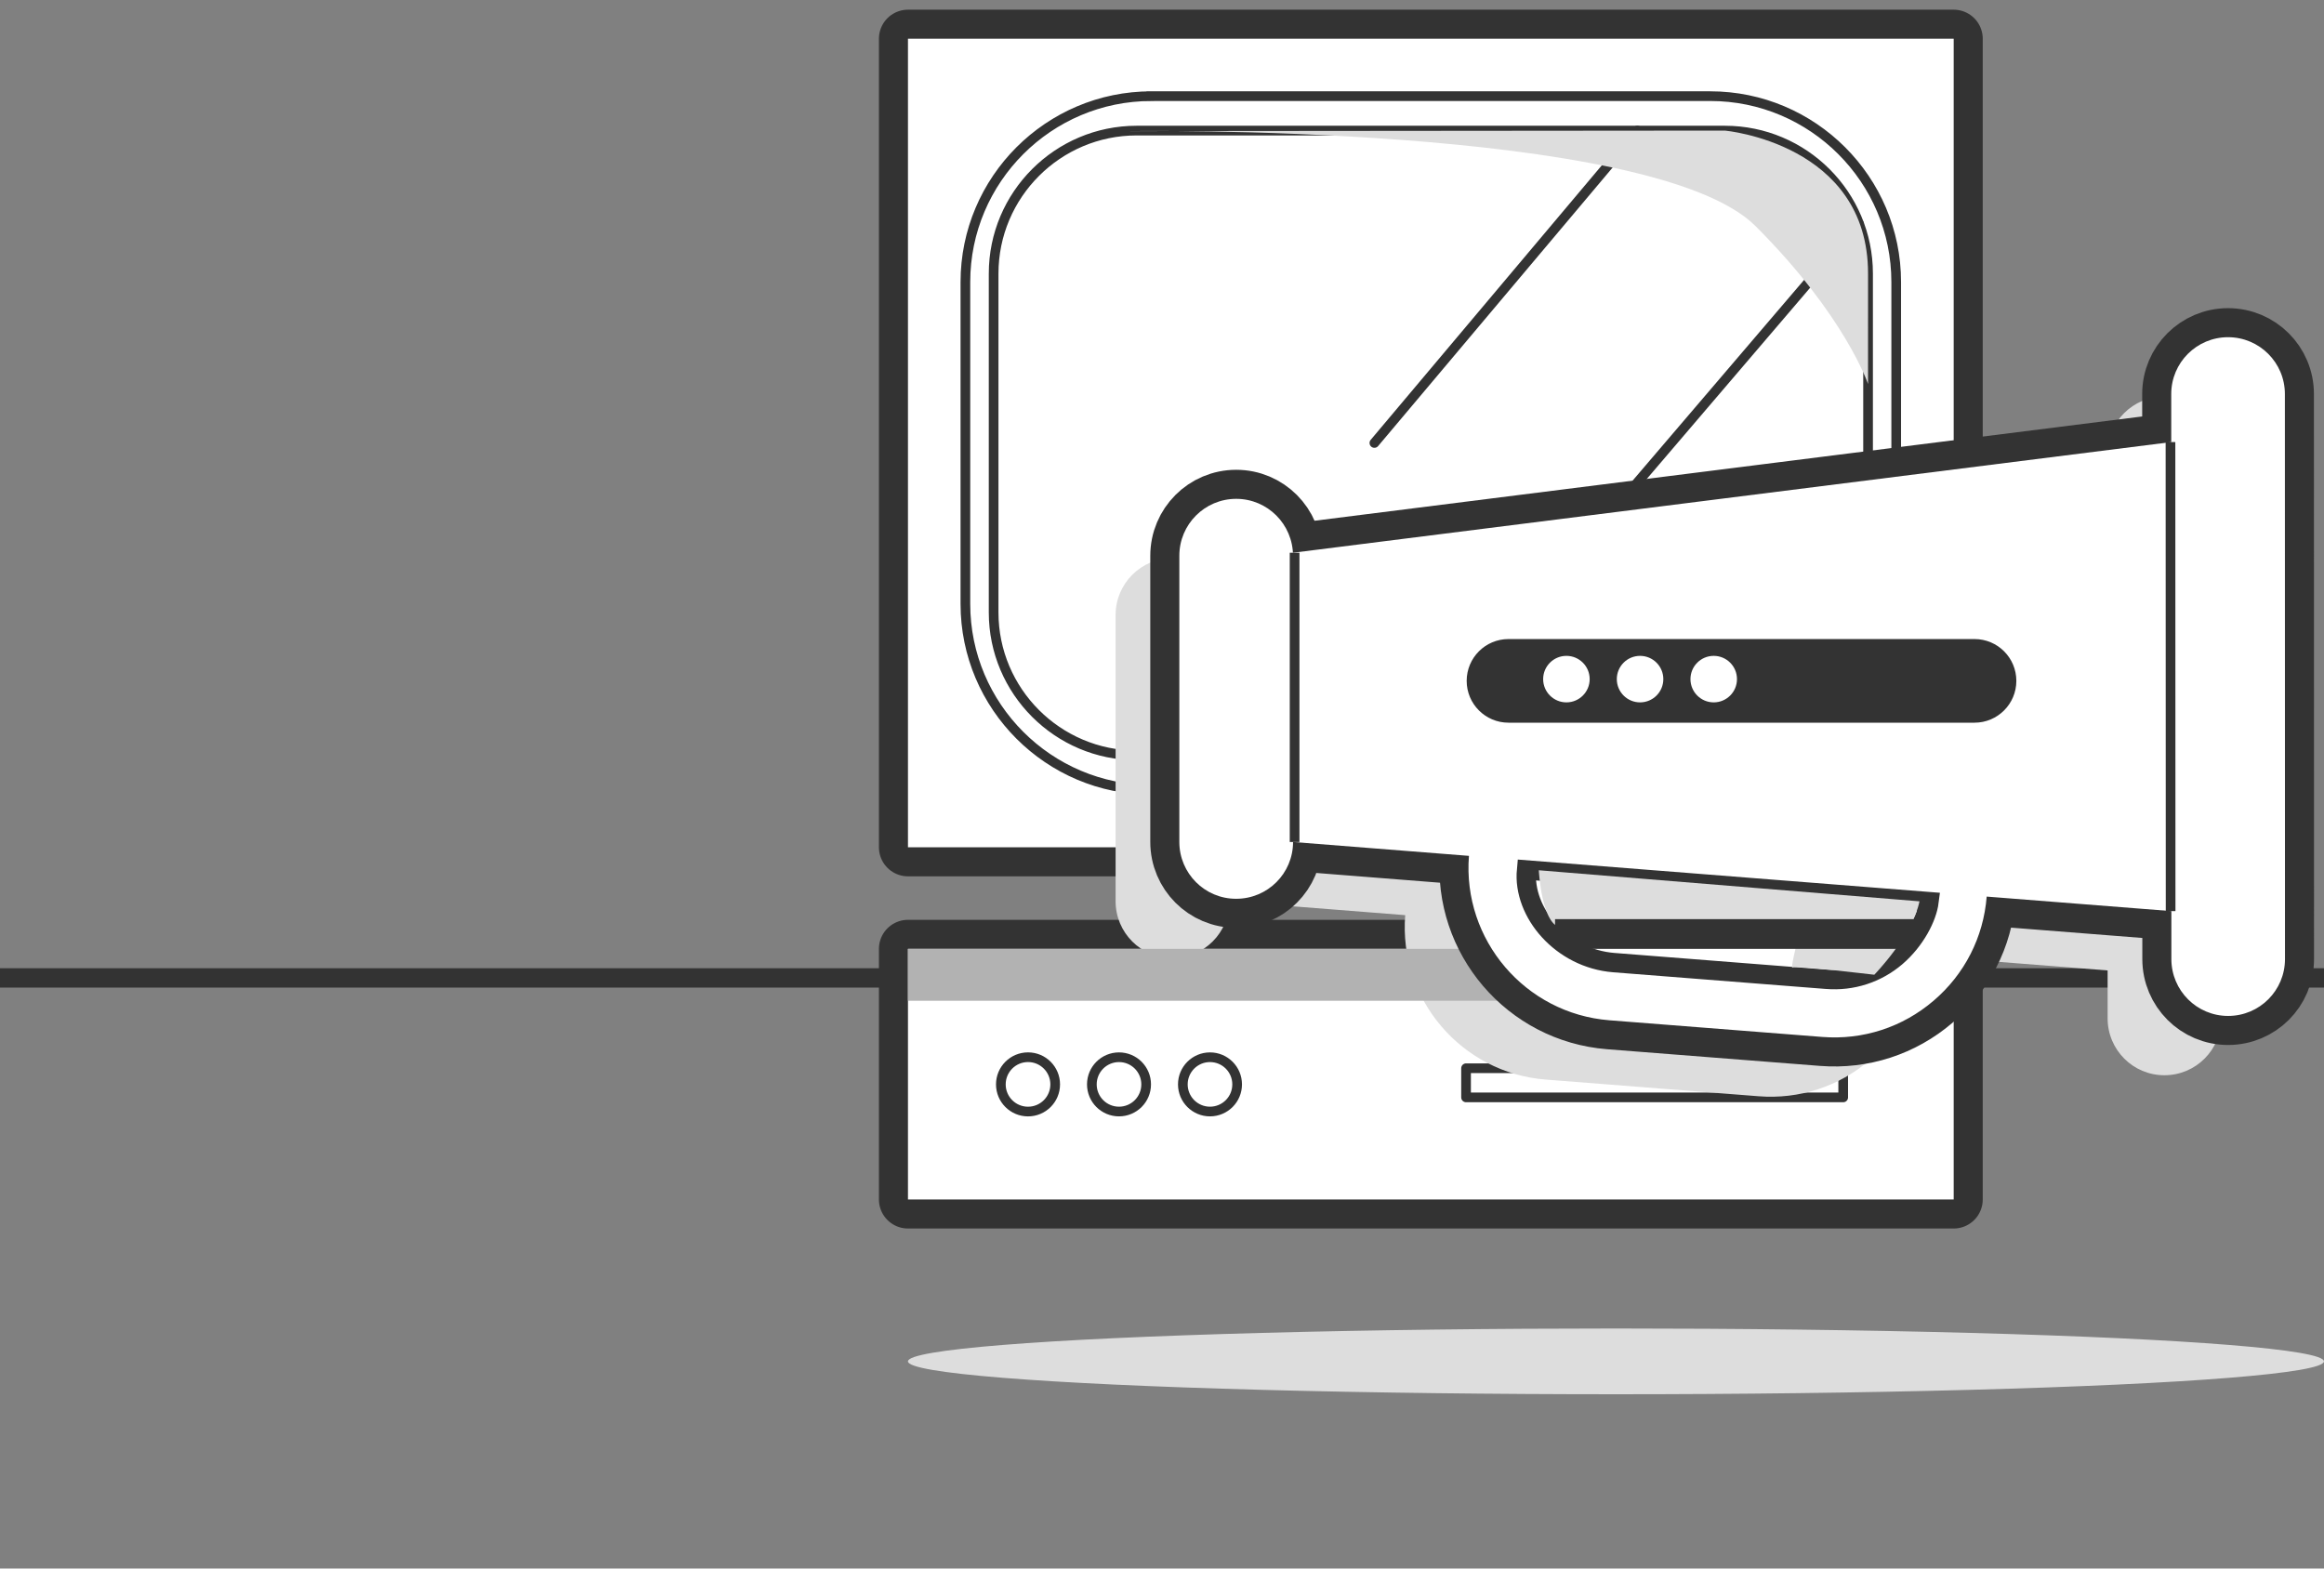
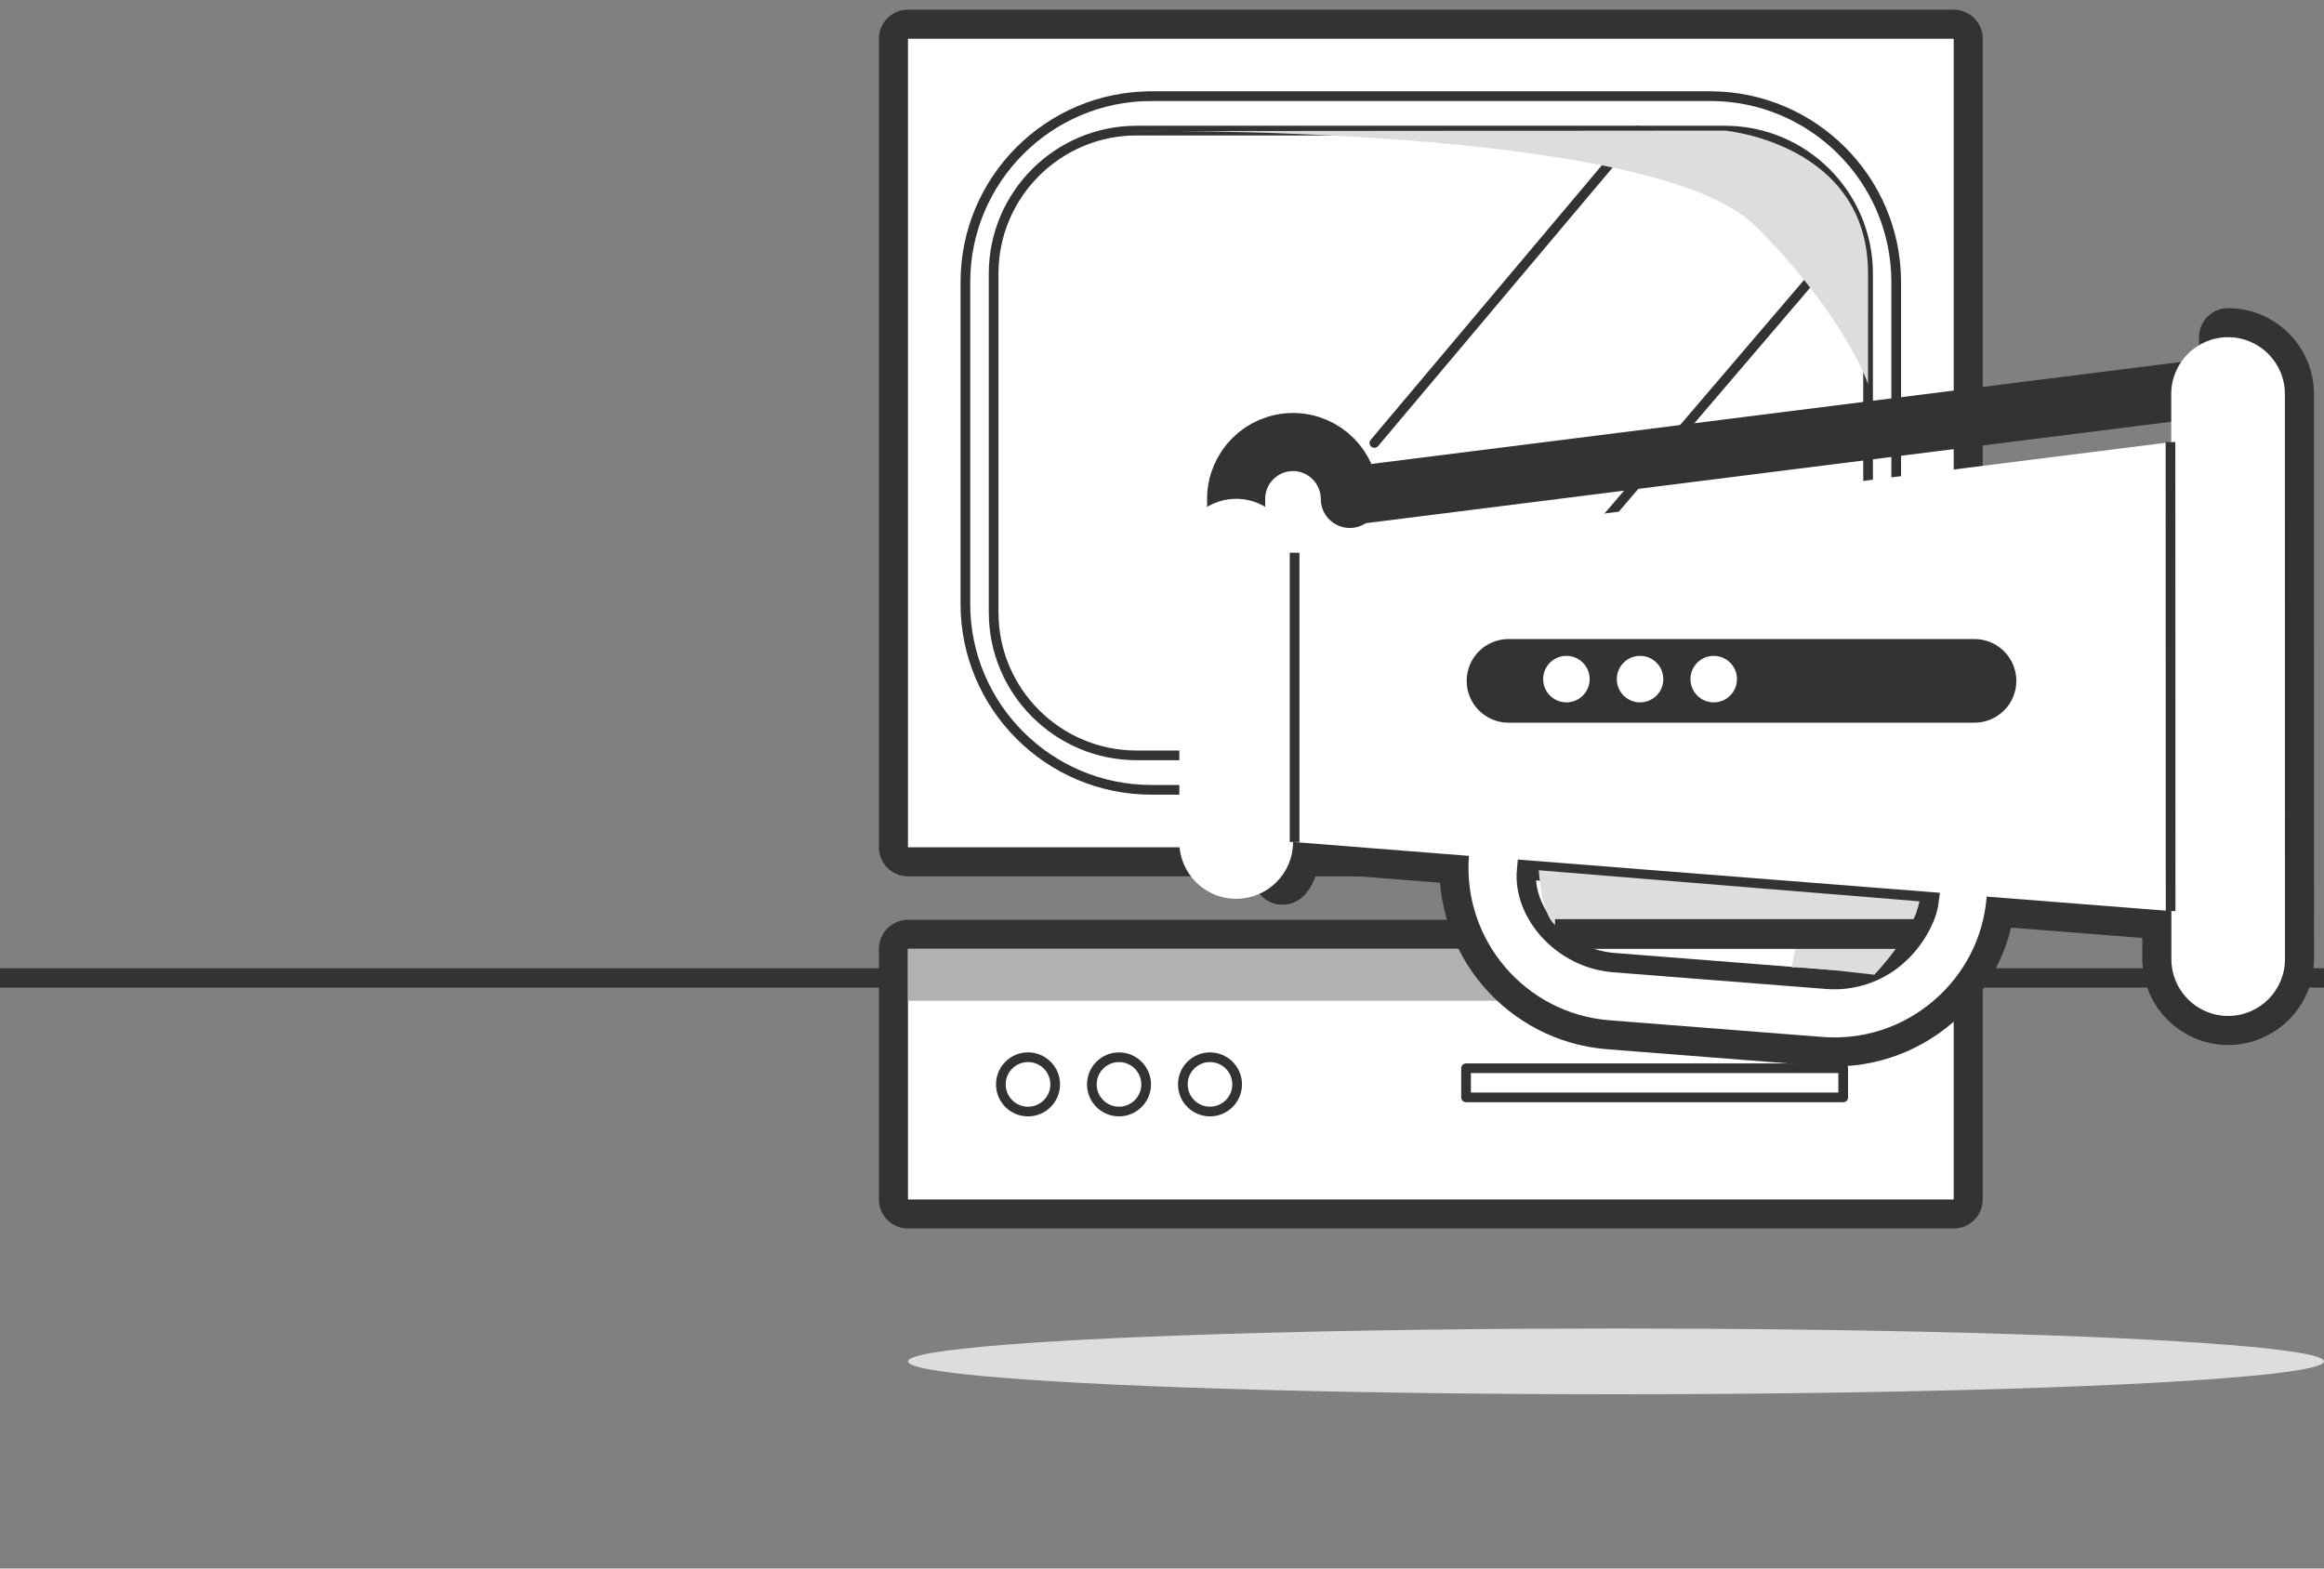
<svg xmlns="http://www.w3.org/2000/svg" version="1.1" x="0px" y="0px" width="120px" height="81px" viewBox="0 -0.5 120 81" overflow="visible" enable-background="new 0 -0.5 120 81" xml:space="preserve">
  <rect x="0" y="-0.5" width="120" height="81" fill="#808080" stroke="none" />
  <defs>
</defs>
  <rect y="49.5" fill="#333333" width="120" height="1" />
  <rect x="46.883" y="1.5" fill="none" stroke="#333333" stroke-width="3" stroke-linecap="round" stroke-linejoin="round" width="53.996" height="41.754" />
  <rect x="46.883" y="48.5" fill="none" stroke="#333333" stroke-width="3" stroke-linecap="round" stroke-linejoin="round" width="53.996" height="12.941" />
  <rect x="46.883" y="1.5" fill="#FFFFFF" width="53.996" height="41.754" />
  <rect x="46.883" y="48.5" fill="#FFFFFF" width="53.996" height="12.941" />
  <path fill="none" stroke="#333333" stroke-width="0.5" d="M59.447,4.466c-5.293,0-9.599,4.306-9.599,9.6v16.622  c0,5.291,4.306,9.598,9.599,9.598h28.859c5.297,0,9.605-4.307,9.605-9.598V14.065c0-5.294-4.309-9.6-9.605-9.6H59.447z   M51.306,31.126V13.628c0-4.072,3.312-7.384,7.383-7.384h30.377c4.077,0,7.392,3.312,7.392,7.384v17.498  c0,4.069-3.314,7.381-7.392,7.381H58.688C54.617,38.507,51.306,35.195,51.306,31.126z" />
  <rect x="75.7" y="54.664" fill="none" stroke="#333333" stroke-width="0.5" stroke-linecap="round" stroke-linejoin="round" width="19.474" height="1.506" />
  <line fill="none" stroke="#333333" stroke-width="0.5" stroke-linecap="round" stroke-linejoin="round" x1="84.548" y1="6.242" x2="70.967" y2="22.375" />
  <line fill="none" stroke="#333333" stroke-width="0.5" stroke-linecap="round" stroke-linejoin="round" x1="95.978" y1="11.034" x2="80.785" y2="28.819" />
  <circle fill="none" stroke="#333333" stroke-width="0.5" stroke-linecap="round" stroke-linejoin="round" cx="53.082" cy="55.498" r="1.403" />
  <circle fill="none" stroke="#333333" stroke-width="0.5" stroke-linecap="round" stroke-linejoin="round" cx="57.78" cy="55.498" r="1.402" />
  <circle fill="none" stroke="#333333" stroke-width="0.5" stroke-linecap="round" stroke-linejoin="round" cx="62.478" cy="55.498" r="1.402" />
  <ellipse fill="#DDDDDD" cx="83.44" cy="69.802" rx="36.558" ry="1.698" />
-   <path fill="#DDDDDD" d="M63.476,46.044l9.082,0.715c-0.342,4.34,2.91,8.147,7.247,8.49l10.996,0.862  c2.101,0.166,4.141-0.496,5.746-1.869c1.604-1.369,2.578-3.276,2.744-5.379l9.536,0.751v2.476c0,1.62,1.311,2.939,2.934,2.936  c1.618,0,2.933-1.312,2.933-2.936l-0.006-29.182c0-1.62-1.315-2.933-2.935-2.933c-1.618,0-2.933,1.312-2.933,2.933v2.484  l-45.345,5.714l-0.002,0.153c-0.004-1.622-1.314-2.936-2.935-2.936c-1.621,0-2.934,1.317-2.934,2.936v14.784  c0,1.62,1.314,2.938,2.934,2.934C62.164,48.978,63.476,47.664,63.476,46.044z" />
  <path fill="#DDDDDD" d="M58.151,6.271l30.914-0.027c0,0,7.392,0.66,7.392,7.384l-0.001,5.702c0,0-1.188-3.535-5.804-8.15  C85.328,5.854,58.151,6.271,58.151,6.271z" />
  <rect x="46.883" y="48.5" fill="#B2B2B2" width="53.996" height="2.68" />
-   <path fill="none" stroke="#333333" stroke-width="3" stroke-linecap="round" stroke-linejoin="round" d="M66.767,42.981l9.082,0.716  c-0.342,4.34,2.91,8.147,7.248,8.49l10.996,0.861c2.1,0.165,4.141-0.496,5.746-1.869c1.604-1.368,2.578-3.277,2.744-5.379  l9.536,0.75v2.478c0,1.619,1.311,2.938,2.933,2.935c1.619,0,2.933-1.312,2.933-2.935l-0.005-29.182c0-1.62-1.314-2.933-2.935-2.933  c-1.617,0-2.933,1.312-2.933,2.933v2.483l-45.346,5.714l-0.001,0.154c-0.006-1.622-1.314-2.937-2.934-2.937  c-1.622,0-2.936,1.317-2.936,2.937v14.783c0,1.62,1.315,2.938,2.936,2.933C65.455,45.914,66.767,44.602,66.767,42.981z" />
+   <path fill="none" stroke="#333333" stroke-width="3" stroke-linecap="round" stroke-linejoin="round" d="M66.767,42.981l9.082,0.716  c-0.342,4.34,2.91,8.147,7.248,8.49l10.996,0.861c2.1,0.165,4.141-0.496,5.746-1.869c1.604-1.368,2.578-3.277,2.744-5.379  l9.536,0.75v2.478c0,1.619,1.311,2.938,2.933,2.935c1.619,0,2.933-1.312,2.933-2.935l-0.005-29.182c0-1.62-1.314-2.933-2.935-2.933  v2.483l-45.346,5.714l-0.001,0.154c-0.006-1.622-1.314-2.937-2.934-2.937  c-1.622,0-2.936,1.317-2.936,2.937v14.783c0,1.62,1.315,2.938,2.936,2.933C65.455,45.914,66.767,44.602,66.767,42.981z" />
  <path fill="#FFFFFF" d="M66.767,42.981l9.082,0.716c-0.342,4.34,2.91,8.147,7.248,8.49l10.996,0.861  c2.1,0.165,4.141-0.496,5.746-1.869c1.604-1.368,2.578-3.277,2.744-5.379l9.536,0.75v2.478c0,1.619,1.311,2.938,2.933,2.935  c1.619,0,2.933-1.312,2.933-2.935l-0.005-29.182c0-1.62-1.314-2.933-2.935-2.933c-1.617,0-2.933,1.312-2.933,2.933v2.483  l-45.346,5.714l-0.001,0.154c-0.006-1.622-1.314-2.937-2.934-2.937c-1.622,0-2.936,1.317-2.936,2.937v14.783  c0,1.62,1.315,2.938,2.936,2.933C65.455,45.914,66.767,44.602,66.767,42.981z" />
  <path fill="none" stroke="#333333" stroke-linecap="round" d="M97.902,48.914c-0.998,0.851-2.269,1.262-3.578,1.158L83.332,49.21  c-2.697-0.212-4.719-2.579-4.509-4.785l20.783,1.636C99.503,46.875,98.898,48.061,97.902,48.914z" />
  <line fill="none" stroke="#333333" stroke-width="0.5" x1="66.847" y1="28.044" x2="66.847" y2="42.981" />
  <line fill="none" stroke="#333333" stroke-width="0.5" x1="112.073" y1="22.33" x2="112.08" y2="46.551" />
  <path fill="#333333" d="M104.114,34.661c0,1.191-0.968,2.159-2.159,2.159H77.891c-1.192,0-2.159-0.968-2.159-2.159l0,0  c0-1.194,0.967-2.16,2.159-2.16h24.064C103.146,32.501,104.114,33.467,104.114,34.661L104.114,34.661z" />
  <circle fill="#FFFFFF" cx="80.882" cy="34.57" r="1.201" />
  <circle fill="#FFFFFF" cx="84.685" cy="34.57" r="1.201" />
  <circle fill="#FFFFFF" cx="88.488" cy="34.57" r="1.201" />
  <path fill="#DDDDDD" d="M80.656,47.395c0-0.001,12.119,0.822,12.119,0.822s-0.342,1.376-0.211,1.246  c0.125-0.124,4.044,0.359,4.216,0.373c0,0,1.97-2.022,2.333-3.791l-19.657-1.604C79.456,44.441,79.612,47.395,80.656,47.395z" />
  <rect x="80.295" y="46.965" fill="#333333" width="18.667" height="1.535" />
</svg>